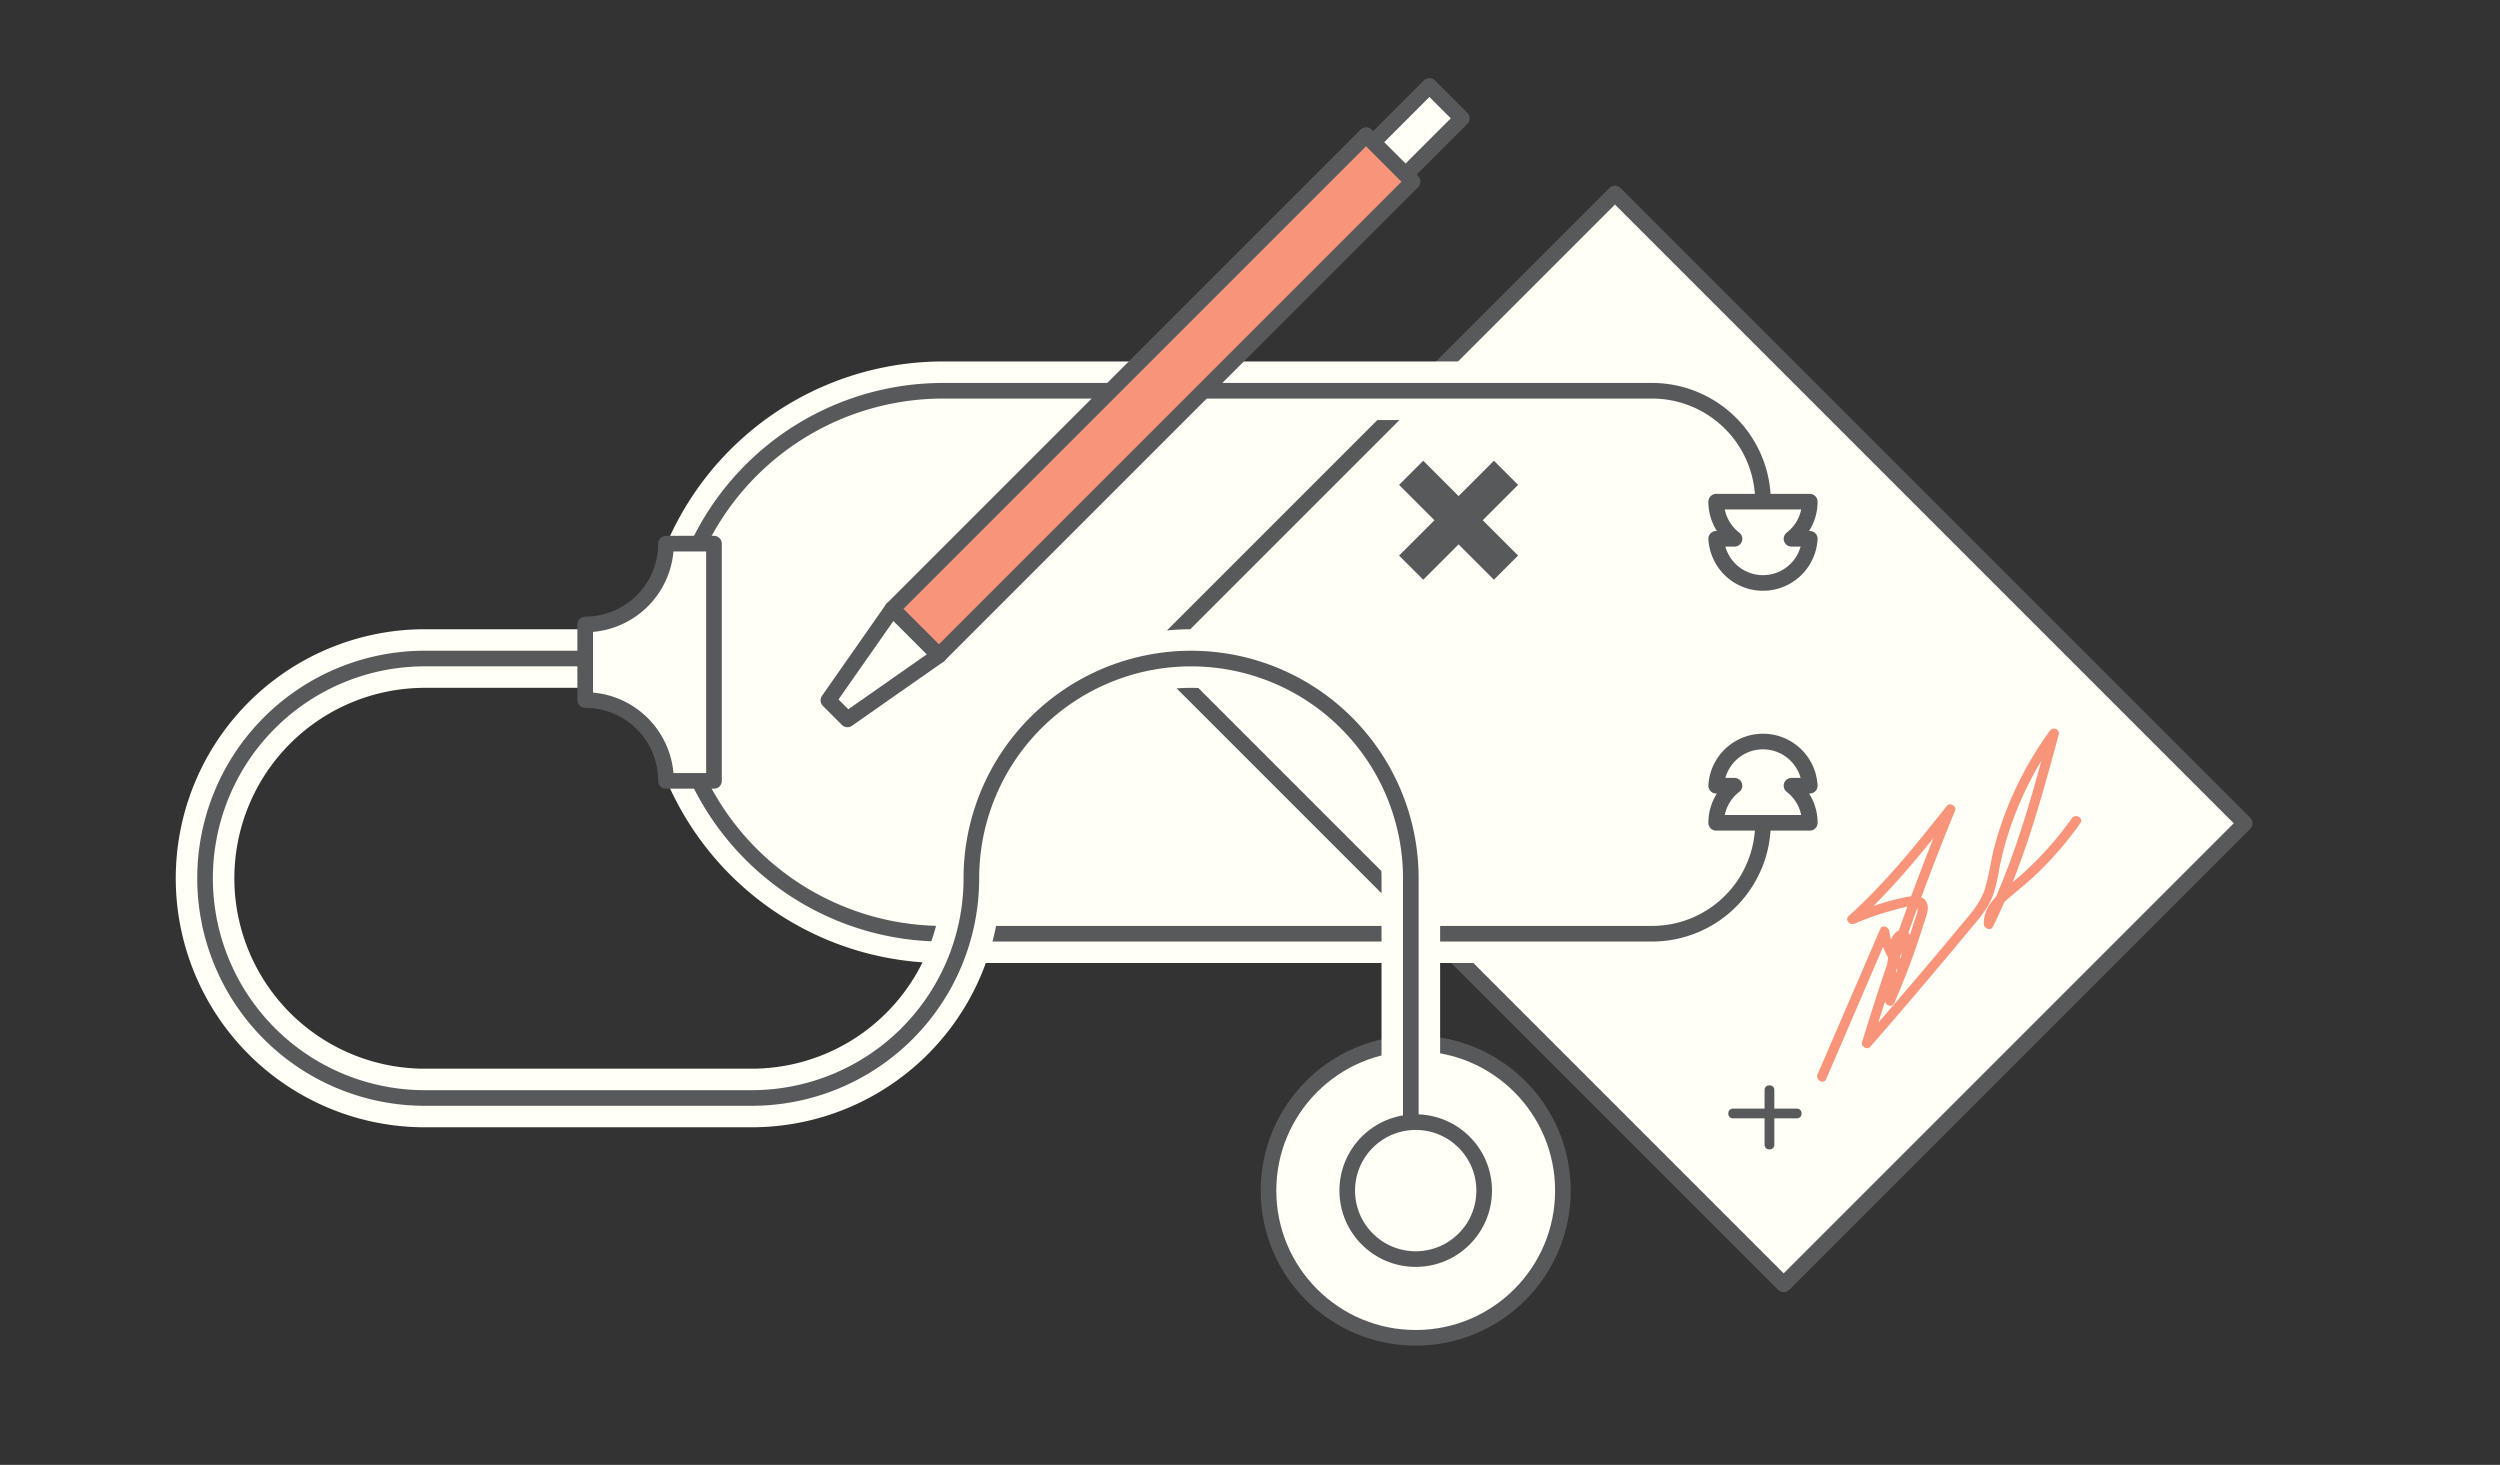
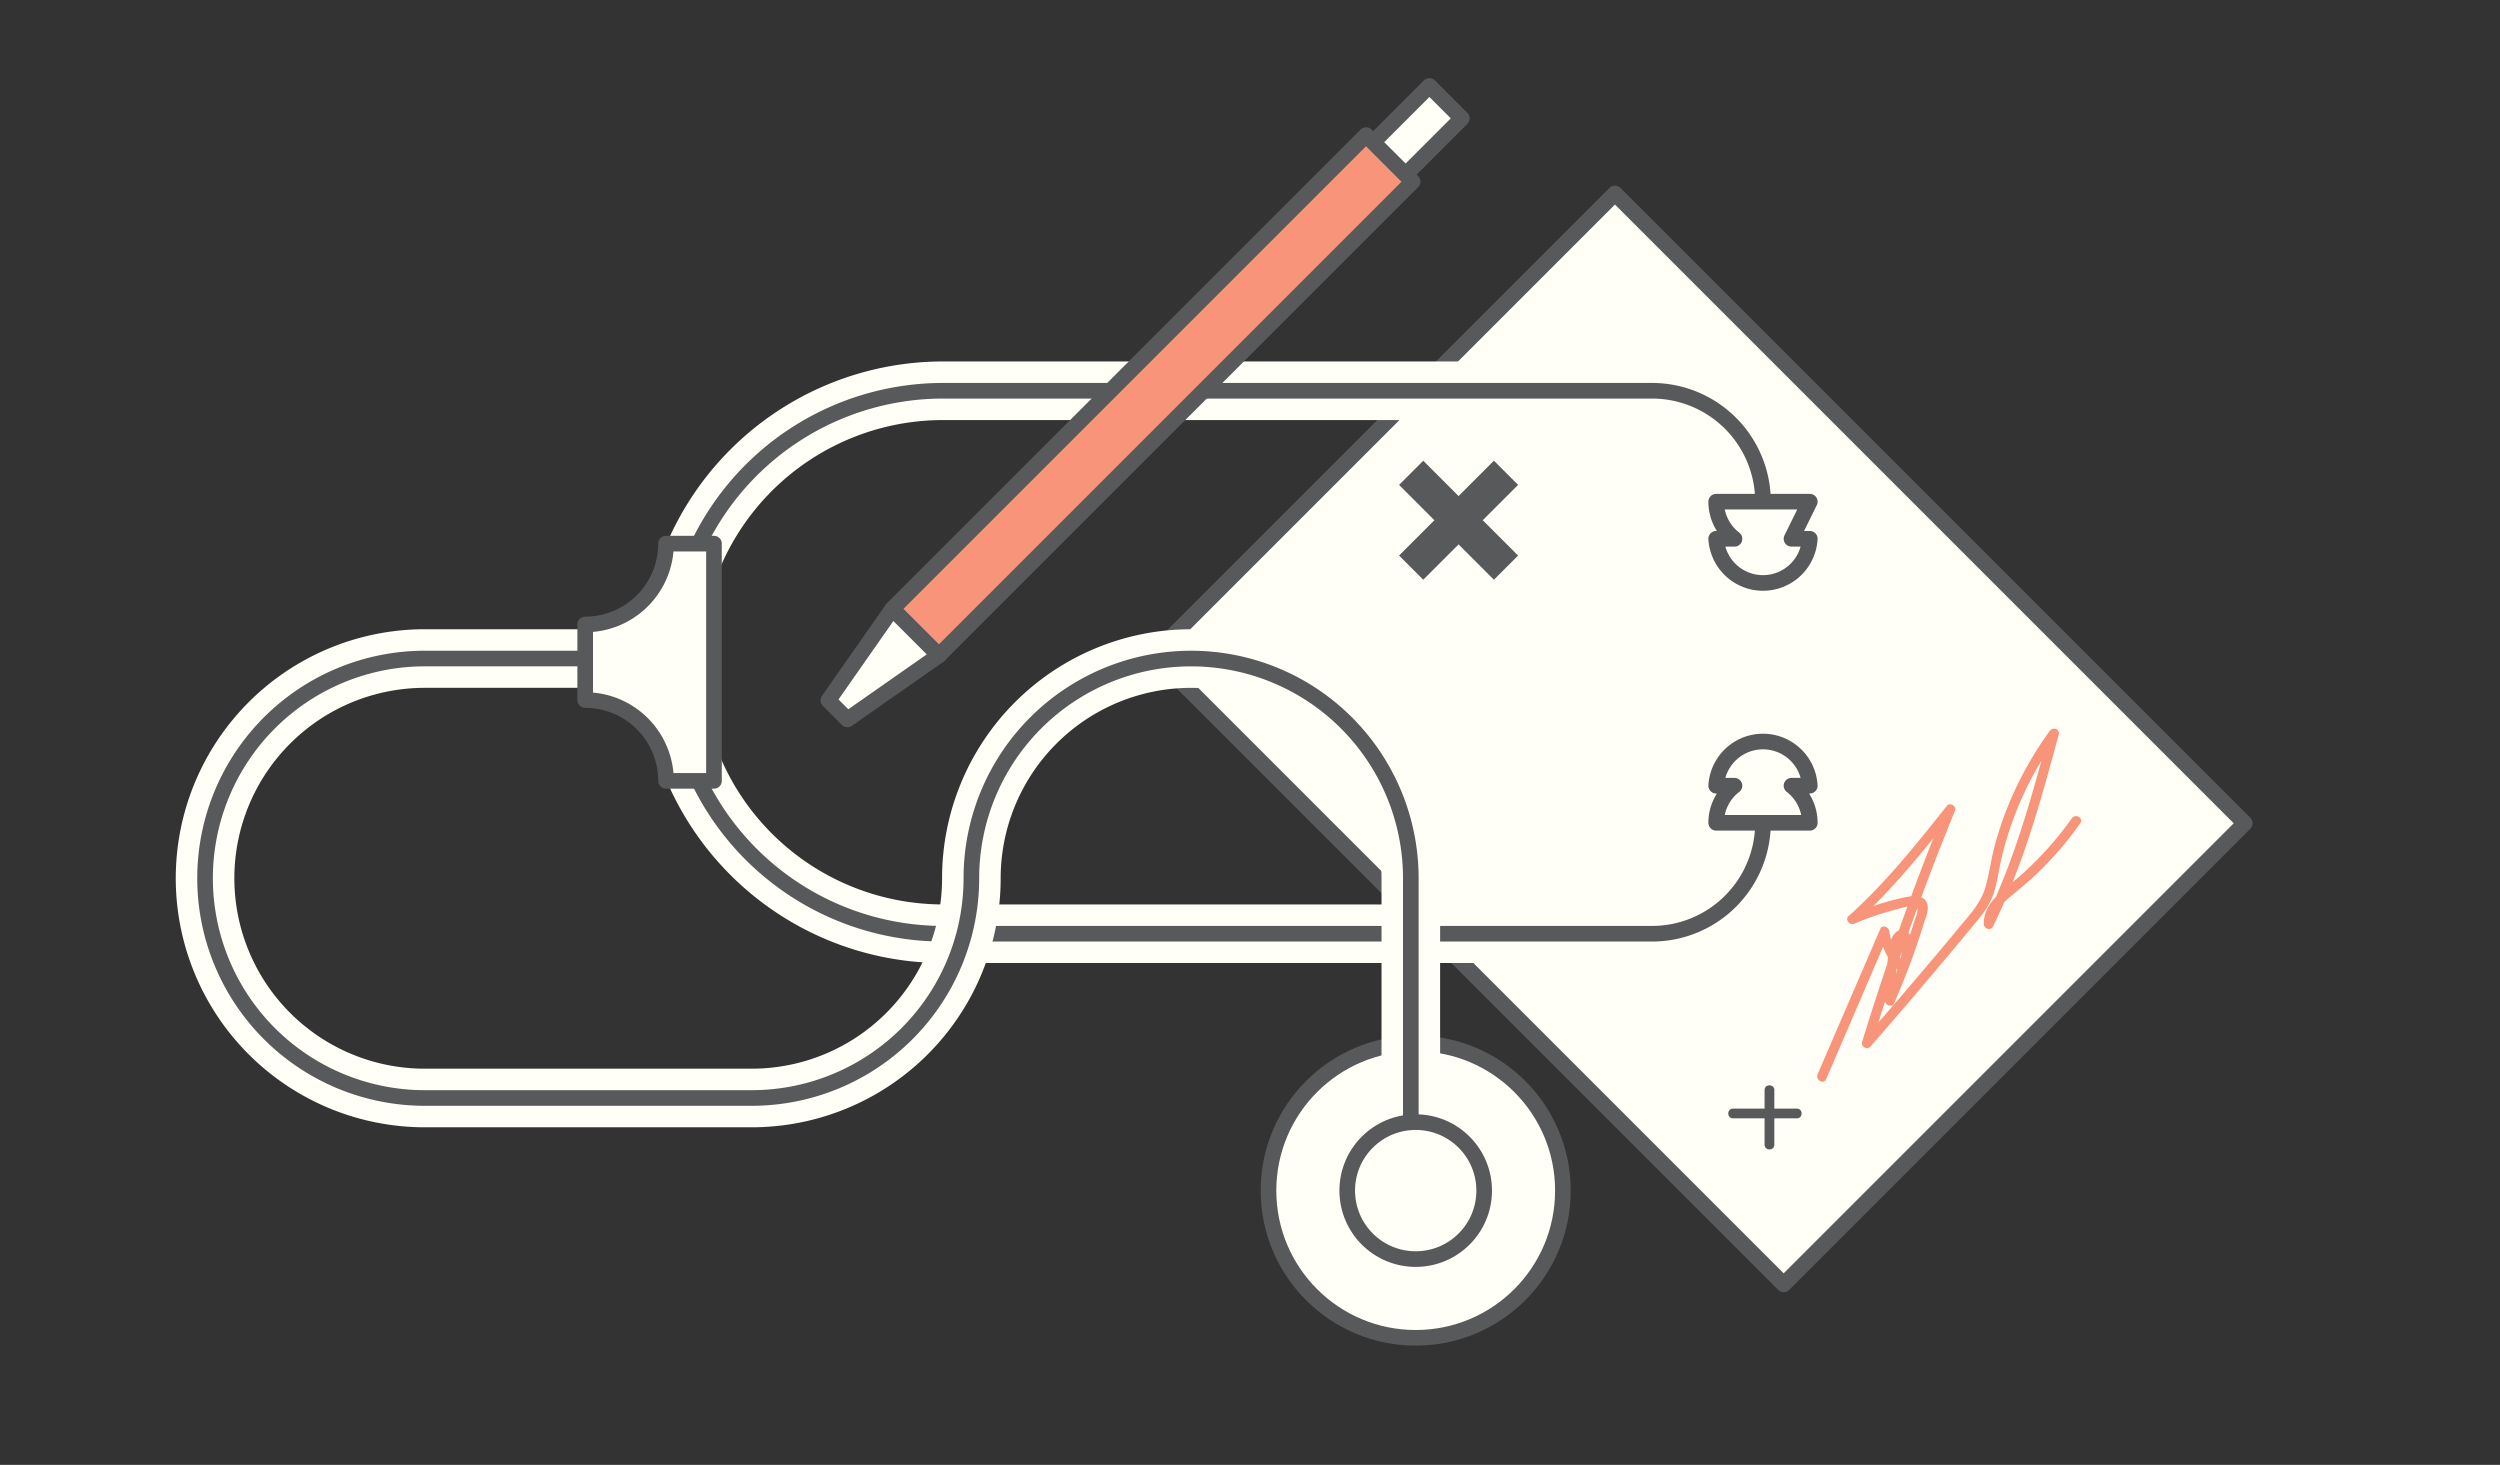
<svg xmlns="http://www.w3.org/2000/svg" viewBox="0 0 1280 750">
  <rect x="0" y="0" width="1280" height="750" fill="#333333" stroke="none" />
  <defs>
    <style>.a,.b{fill:#fffff7;}.b,.d,.e{stroke:#58595b;stroke-width:8px;}.b,.c,.d,.e{stroke-linecap:round;stroke-linejoin:round;}.c,.d{fill:none;}.c{stroke:#fffff7;stroke-width:30px;}.e,.g{fill:#f79479;}.f{fill:#58595b;}</style>
  </defs>
  <title>carmen-illustration3</title>
-   <path class="a" d="M858.14,202.22l-398-2s-116,18-116,139,116,139,116,139h398Z" />
  <rect class="b" x="703.11" y="150.32" width="333.87" height="456.03" transform="translate(-12.69 726.02) rotate(-45)" />
  <path class="c" d="M902.65,421.28a56.79,56.79,0,0,1-56.79,56.79h-363a139,139,0,0,1,0-278h363a56.8,56.8,0,0,1,56.79,56.79" />
  <path class="d" d="M902.65,421.28a56.79,56.79,0,0,1-56.79,56.79h-363a139,139,0,0,1,0-278h363a56.8,56.8,0,0,1,56.79,56.79" />
-   <path class="b" d="M926.61,256.86H878.69a23.92,23.92,0,0,0,9.36,19h-9.36a24,24,0,0,0,47.92,0h-9.36A23.92,23.92,0,0,0,926.61,256.86Z" />
+   <path class="b" d="M926.61,256.86H878.69a23.92,23.92,0,0,0,9.36,19h-9.36a24,24,0,0,0,47.92,0h-9.36Z" />
  <circle class="b" cx="724.84" cy="609.59" r="75.37" />
  <path class="b" d="M878.69,421.28h47.92a23.92,23.92,0,0,0-9.36-19h9.36a24,24,0,0,0-47.92,0h9.36A23.92,23.92,0,0,0,878.69,421.28Z" />
  <path class="c" d="M722.34,574.53V449.68a112.5,112.5,0,1,0-225,0,112.49,112.49,0,0,1-112.5,112.49H217.49a112.5,112.5,0,0,1,0-225h82.13" />
  <path class="d" d="M722.34,574.53V449.68a112.5,112.5,0,1,0-225,0,112.49,112.49,0,0,1-112.5,112.49H217.49a112.5,112.5,0,0,1,0-225h82.13" />
  <path class="b" d="M341,399.81a41.38,41.38,0,0,0-41.38-41.39v-38.7A41.37,41.37,0,0,0,341,278.34h24.55V399.81Z" />
  <circle class="b" cx="724.84" cy="609.59" r="35.06" />
  <rect class="e" x="573.23" y="30.84" width="33.68" height="343.08" transform="translate(315.93 -357.97) rotate(45)" />
  <polygon class="b" points="480.68 335.59 456.86 311.77 424.12 358.57 433.88 368.34 480.68 335.59" />
  <rect class="b" x="714.03" y="46.34" width="23.47" height="40.71" transform="translate(259.73 -493.66) rotate(45)" />
  <path class="f" d="M887.29,572.6H920c3.22,0,3.22-5,0-5H887.29c-3.22,0-3.22,5,0,5Z" />
  <path class="f" d="M903.46,558.1v28c0,3.22,5,3.22,5,0v-28c0-3.22-5-3.22-5,0Z" />
  <path class="g" d="M935,552.48,967,478.12l-4.66-1.26a32.78,32.78,0,0,0,10.28,20.67,2.53,2.53,0,0,0,4.18-1.1c1.41-4.93,3.1-12,1.34-17.07a4.47,4.47,0,0,0-7.5-1.93c-3.68,3.26-3.59,9.84-4.16,14.3a165.07,165.07,0,0,0-1.34,20.72c0,2.31,3.63,3.63,4.66,1.26,3.78-8.73,7.3-17.57,10.46-26.55q2.46-7,4.66-14.13c.91-2.95,2.69-6.6,1.94-9.76-1.47-6.17-9.08-4.43-13.51-3.43a150,150,0,0,0-26.28,8.72l3,3.93c18.81-16.89,34.59-36.64,50.23-56.39l-4.17-2.44Q972,472.57,953.4,533.51c-.71,2.31,2.52,4.33,4.18,2.43q17.19-19.68,34-39.67,8.11-9.61,16.14-19.31c4.41-5.33,9.35-10.59,12.06-17s3.38-13.74,5-20.57a173.21,173.21,0,0,1,29-62.7l-4.57-1.93c-8.9,33.06-17.94,66.3-33.16,97.11l4.66,1.27c-.2-6.11,4.23-10.34,8.56-14s8.9-7.34,13.11-11.32a179.42,179.42,0,0,0,22.74-26.34c1.87-2.63-2.46-5.13-4.32-2.52a173,173,0,0,1-27,29.93c-7.48,6.56-18.44,13-18.07,24.29.08,2.32,3.51,3.6,4.66,1.26,15.42-31.22,24.64-64.83,33.67-98.31.77-2.88-3-4.13-4.57-1.93A181.86,181.86,0,0,0,1028.38,412a178.13,178.13,0,0,0-7.12,21.07c-1.92,7.16-2.73,14.65-4.9,21.73-2.43,7.92-8.19,13.91-13.37,20.15q-8,9.69-16.15,19.31Q970.61,513.45,954,532.4l4.18,2.43Q976.84,474,1001,415c.93-2.27-2.67-4.34-4.18-2.43-15.65,19.75-31.43,39.51-50.24,56.39-2.29,2.06.63,5,3,3.93A143.7,143.7,0,0,1,969.45,466c3.08-.82,6.41-1.91,9.6-2.14,2.18-.16,2.85.15,2.68,2.53-.11,1.58-1.14,3.83-1.6,5.35a383.15,383.15,0,0,1-14.62,39.49l4.66,1.26A159.56,159.56,0,0,1,971.76,490c.22-1.53.41-3.08.74-4.59.24-1.13.56-5.57,1.1-2.15.61,3.8-.56,8.24-1.59,11.87l4.18-1.11a27.4,27.4,0,0,1-8.82-17.13c-.25-2.12-3.55-3.83-4.66-1.27L930.63,550c-1.26,2.93,3,5.48,4.32,2.53Z" />
  <rect class="f" x="738.04" y="232.02" width="17.5" height="68.67" transform="translate(30.39 606.07) rotate(-45)" />
  <rect class="f" x="738.04" y="232.02" width="17.5" height="68.67" transform="translate(1086.51 982.75) rotate(-135)" />
</svg>